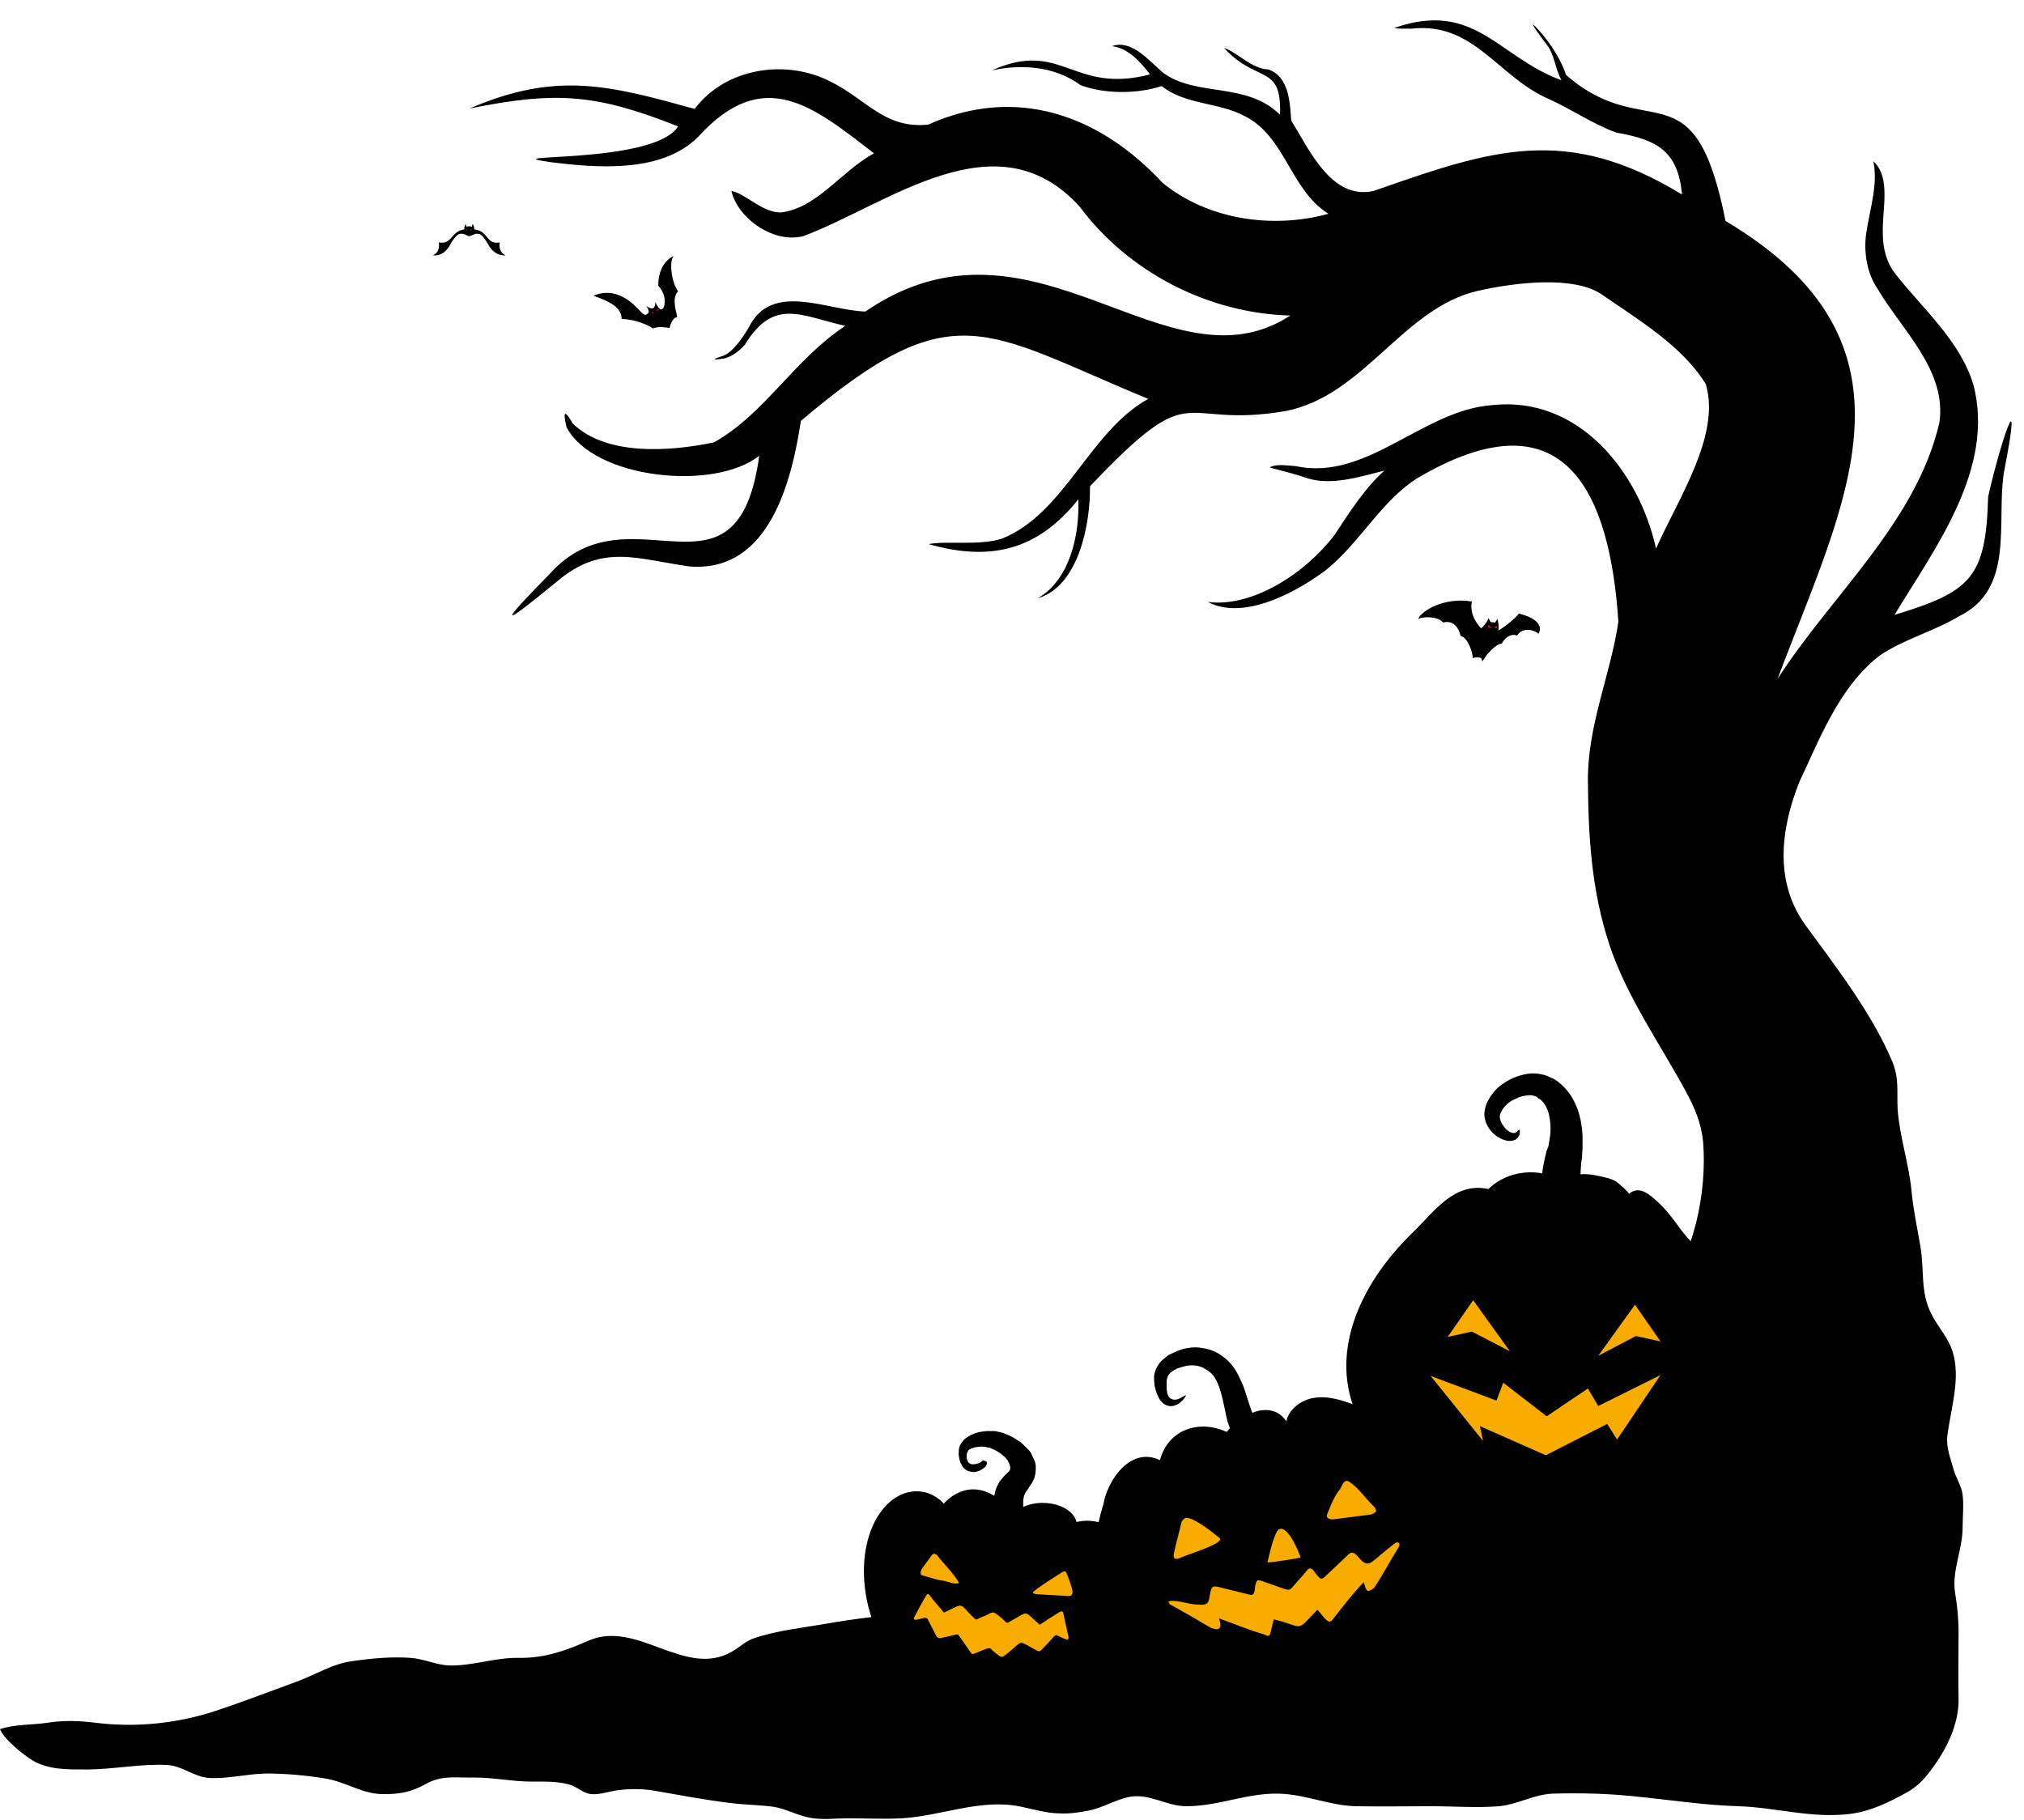
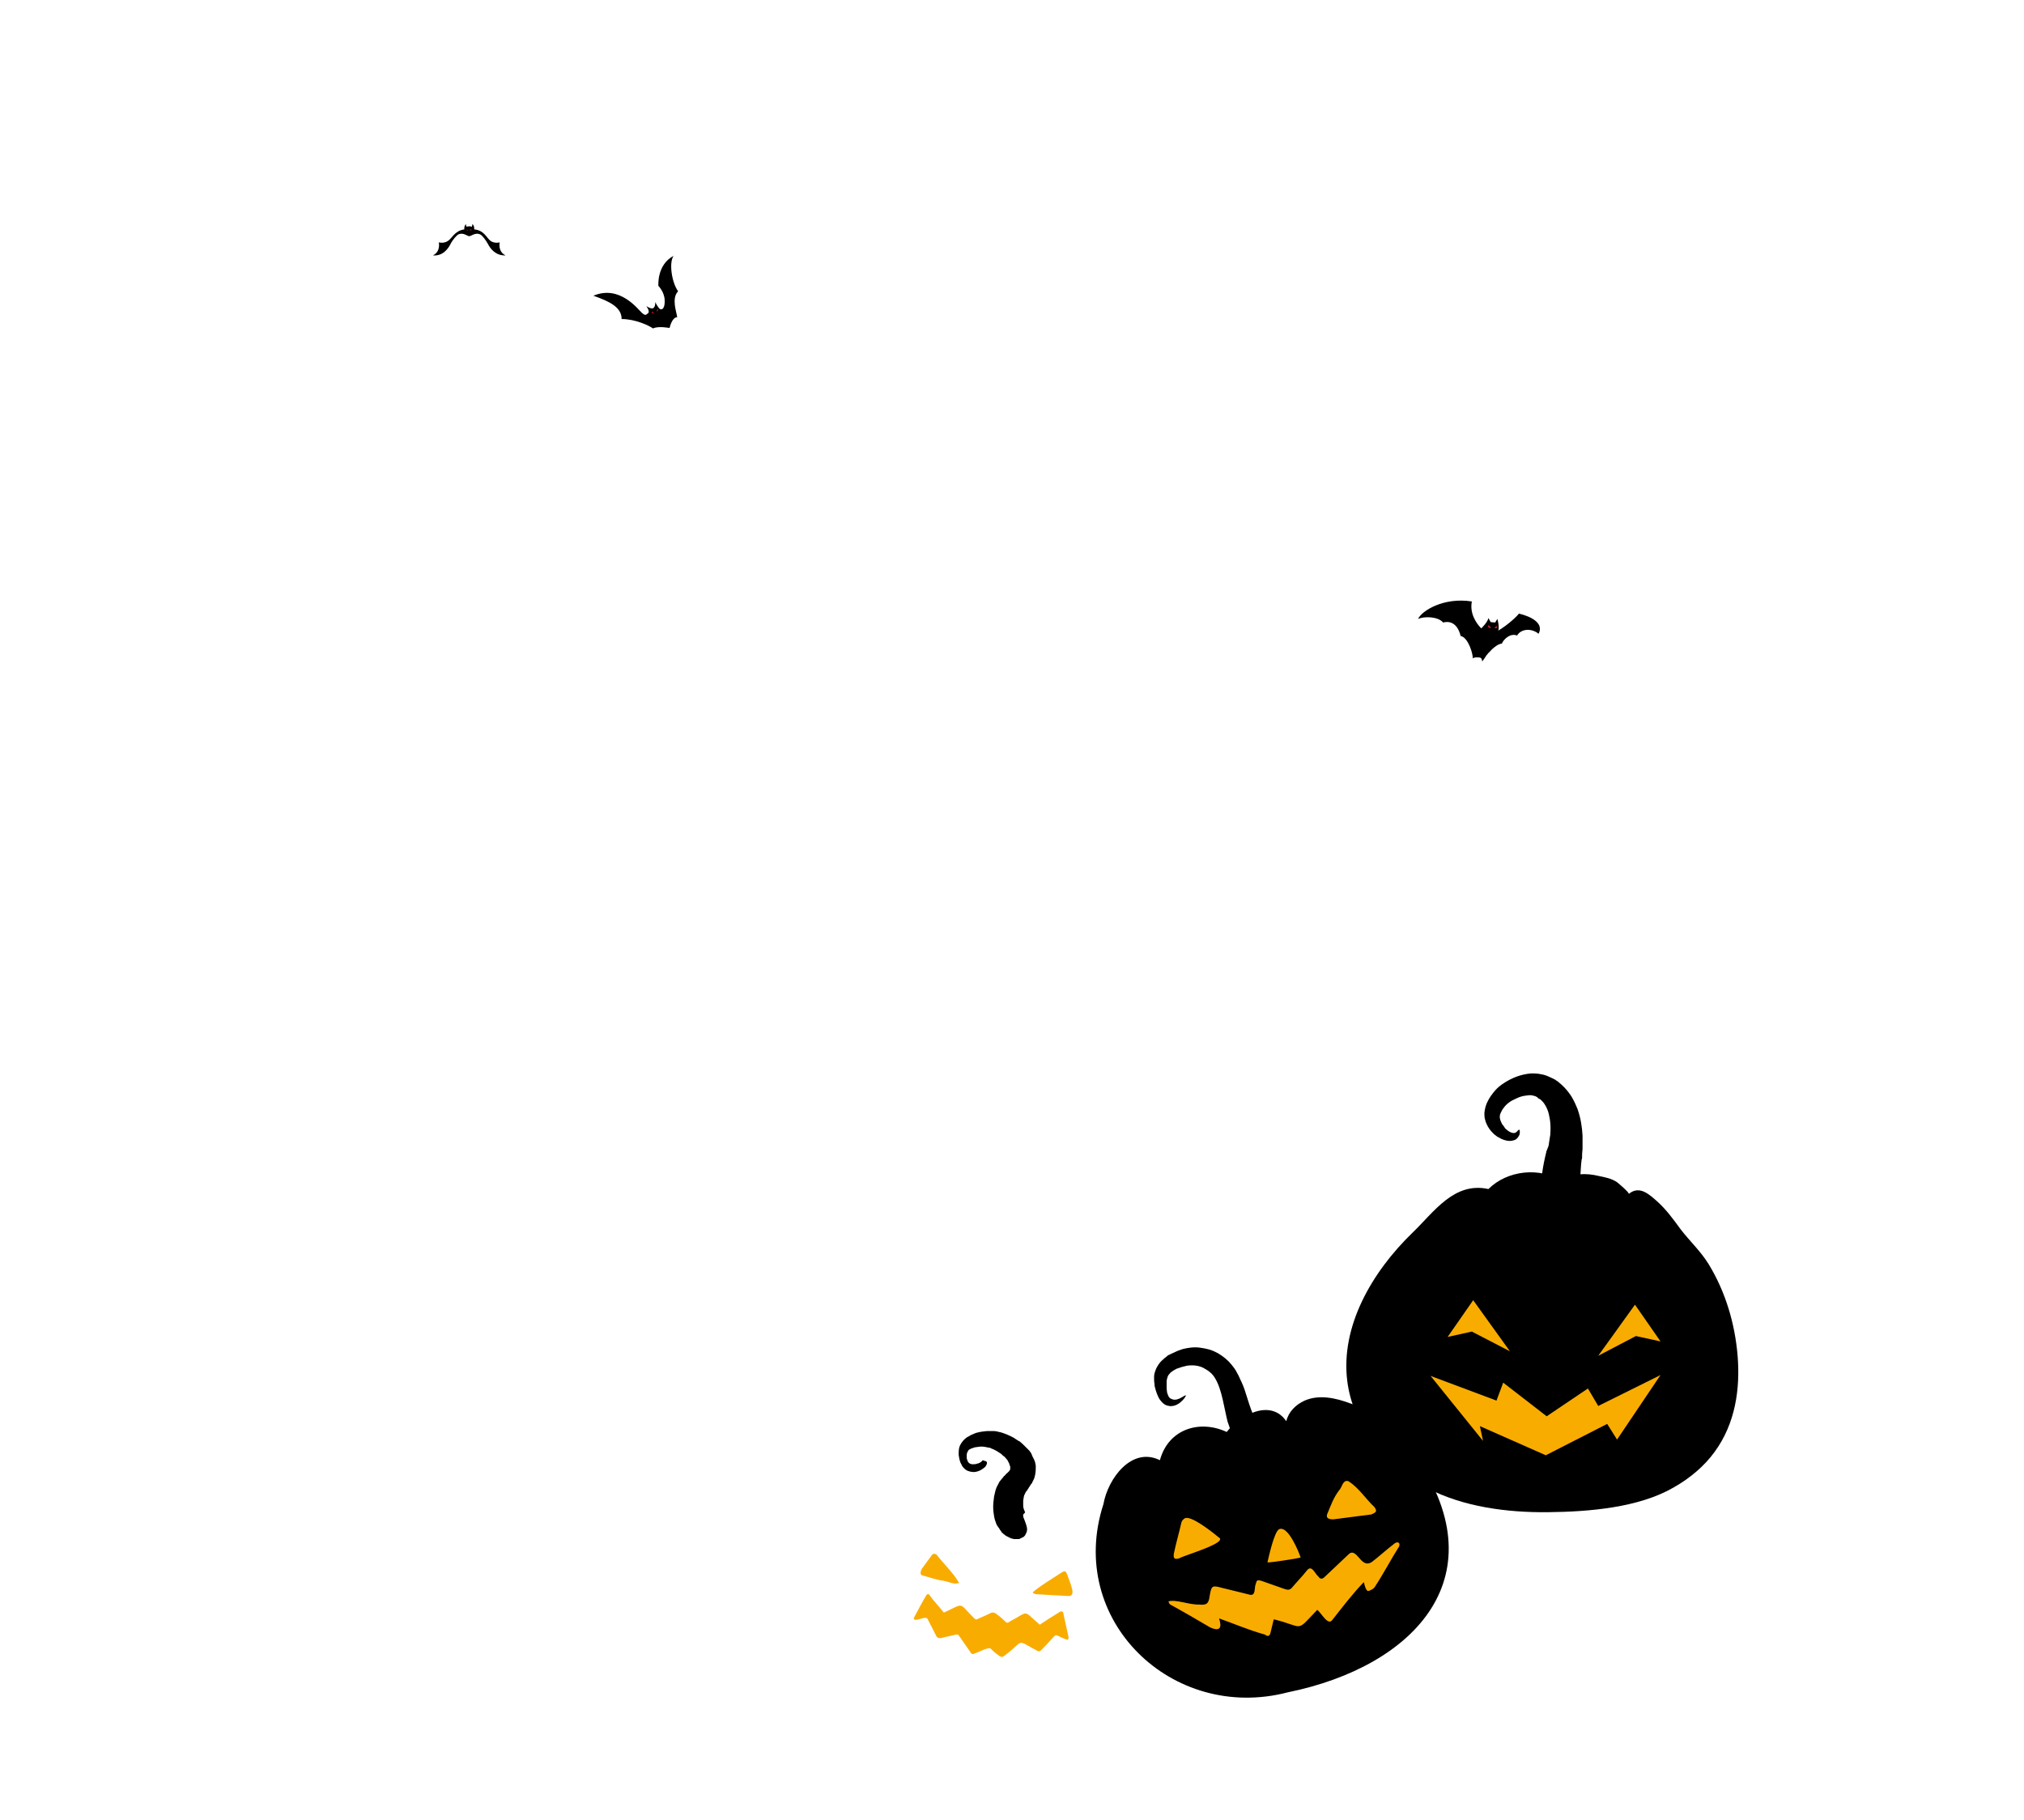
<svg xmlns="http://www.w3.org/2000/svg" fill="#000000" height="406.1" preserveAspectRatio="xMidYMid meet" version="1" viewBox="24.8 44.7 451.6 406.1" width="451.6" zoomAndPan="magnify">
  <g>
    <g id="change1_3">
-       <path d="M471.9,150.2c4.5-23-0.9-6.2-3.5,5.3c-0.5,18.1-3.8,21.2-20.9,26.4c9.1-15,22.5-32.7,17.6-51.4c-3-9.9-11.6-17.2-17.4-24.7 c-2-2.5-2.8-5.8-2.8-8.9c-0.2-5.6,1.9-12.5-2.1-16.2c1,5.2-0.6,9.8-1.6,16c-0.6,4,0.1,8.9,2.5,12.4c5.4,9.2,15.6,18.3,13.8,30 c-5.2,22.2-24.1,38.4-36.1,57.1c14.8-39.4,34.8-74.6-11.6-102.2c-7-35.4-17.5-16.8-35.6-32.6c-1.2-3.9-4.7-8.9-7.4-11.3 c0.1,0.7,2.6,3.8,3.5,5.1c1.4,2.2,1.6,5.1,2.9,7.4c-14.1-5.1-19.3-17.9-37.2-11.7c0,0.2,1.4,0.2,3.7,0.2 c14-1.6,19.3,10.8,30.7,15.7c5.1,2.3,9.8,5.6,15.1,7.5c9.2,1.6,13.7,4.2,14.6,13.8c-25.8-15.7-42.3-10.1-68.8-0.8 c-9.4,2.1-14.3-9.1-18.4-15.7c-0.3-3.8-0.4-9.8-5.1-11.4c-3.9-0.2-6.8-3.8-9.9-4.8c7.5,8.1,12.9,3.4,12.5,14.9 c-7.5-7.4-18.5-3.9-26-9.3c-3.2-2.7-7.1-7.6-11.5-6c3.5,0.4,6.2,3.3,8.5,6.3c-17.3,4.5-19.7-7.9-35.3-0.9c6-1.3,13.7-1.2,19.8,3.3 c5.6,2.1,13,1.9,18.1,0.2c5.2,4.2,12.8,3.6,18.5,6.7c9.1,4.5,10.2,16.5,18.7,21.8c-12.4,3.4-26.8,1.4-37-6.9 c-14.1-15.2-32.7-21.8-52.3-13c-9.7,1-13.7-5.6-21.8-9.6c-9.9-5.1-23.4-3.1-30.3,6.1c-18.9-5.2-30.7-8.5-50.2-0.1 c19-3.8,27.9-3.4,46.5,4c-5.5,8.7-43.1,5.9-28.3,8c9.8,1.2,24.6,2.6,32.8-5.7c14.6-16,25.6-6.8,39.2,3.7 c-7.4,4.1-12.7,12.2-20.7,13.2c-4.2,0.1-7.9-4.2-11.1-4.8c1.3,5.9,9.2,11.8,16,10.1c19.2-7.2,43.2-27,61.7-6.6 c10.8,14.5,28.5,23.8,47,24.3c-27.6,18-57.3-26.6-94.8-0.9c-8.5-0.2-20.9-6.8-26,3.5c-1.4,2.4-3.6,5.6-5.8,6.4 c-2.5,0.8-2.5,1,0.2,0.6c1.7-0.4,3.4-1.6,4.7-3.1c6.5-10.6,12.5-6.4,22.4-4.2c-11.5,7.6-17.9,19.6-29.3,26c-10,2.1-24.1,3-31.5-4.2 c-1.7-3-2.3-3-1.4,0.8c6,11.5,32.8,14.4,43,6.4c-4.9,35.8-28.8,6.4-46.7,26.3c-11.5,11.7-11.4,12.4,1.5,1.8c10.2-8.7,18-5,29.8-3.4 c17.9,1.3,22.7-19.6,24.7-32.5c34.1-28.9,40.7-20.1,77.5-4.9c-13.1,7.2-18.6,25.6-32.7,31.2c-5,1.6-12.4,0.4-16.3,1.2 c13.4,3.8,24.1,1.7,33.4-10c0.3,8-1.9,18-9.1,22.1c9.3-2.7,11.8-16.9,11.7-25c24-25.3,19.2-12.6,43.7-16.8 c17.4-3.4,26.2-23,42.8-26.8c9.3-2.1,21.4-3.2,27.4,0.6c8.4,5.8,18.3,11.7,23.5,20.2c3.4,11.4-6.2,25.6-11.1,36.7 c-3.8-17.2-17.3-34.2-36.7-32c-15.5,1.2-27.8,17-43.7,13.6c-2.3-0.2-4.6-0.5-5.8,0.3c2.1,0.6,5.6,1.4,8.4,2.4 c5.4,1.7,11.6-0.3,17.2-1.7c-4.4,3.9-8,9.6-11.1,14.3c-6.4,8.5-18.3,16.3-28.3,15c7.5,4,18.5-1.4,25.8-6.7 c8.2-6.2,13.2-16.8,22.3-21.7c31.9-18,41.6,4.4,43.5,32.8c-1.7,11.7-6.9,23.1-6.8,35.5c0.1,12.6,0.8,24.5,4.8,36.6 c3.8,11.5,11.3,22.1,17.1,32.8c1.9,3.5,3.4,7,3.8,11.1c0.9,11.1-1.9,25.7-9.4,34.3c-8.9,10.1-20.4,17.2-29.9,26.5 c-4.8,4.6-8.2,7.7-14.3,10.8c-4.9,2.5-9.8,5.4-14.4,8.4c-4.4,2.8-8.2,6.6-12.5,9.6c-8.2,5.6-15.1,7-24.8,8.1 c-13.1,1.4-25.6,6.5-38.9,6.2c-5.2-0.1-9.4,1.4-14.4,1.6c-5.4,0.3-10.9-0.2-16.3-0.1c-7,0.1-14,1-20.9,2.2 c-5.2,0.9-10.9,1.5-15.9,3.2c-1.9,0.6-3.1,1.9-4.8,2.9c-10.6,6.3-21.3-7.2-32.3-2.3c-5,2.2-9.7,3.9-15.5,3.8 c-5.2-0.1-10.2,1.8-15.4,1.7c-3-0.1-5.7-1.5-8.7-1.7c-4.2-0.3-8.6,0.1-12.8,0.7c-4.7,0.6-8.2,3-12.6,4.6c-6,2.2-12,4.5-18,6.5 c-8.5,2.8-17.7,3.8-26.7,2.7c-4.1-0.5-7.1-0.6-11.1,0c-3.4,0.5-7.2,0.3-10.4,1.4c0.8,2.2,5.3,5.8,7.3,7c3.5,2.1,7.9,2,11.9,2 c6.1,0,12.1-1.3,18.1-1c3.5,0.2,5.9,2.7,9.5,2.9c4.1,0.2,8.3-0.9,12.5-1c4.4,0,8.9,0.4,13.2,1.1c4.9,0.8,8.4,3.6,13.3,3.5 c3.6,0,6-0.5,9.3-2.3c3.5-2,6.8-1.3,10.9-1.4c4.2,0,8.3,0.9,12.5,0.9c2.7,0,5.6-0.1,8.3,0.6c2,0.5,3.2,2,5.1,2.2 c2,0.2,4.2-0.7,6.2-0.9c2.5-0.3,5.2-0.3,7.7,0.1c5.8,1,11.4,2.1,17.3,2.8c3.1,0.4,6.3,0.4,9.3,0.8c2.9,0.4,5.5,2,8.5,2.5 c2.7,0.5,5.5,0.1,8.2,0.1c4,0,8,0.2,12,0c9-0.5,17.7-4.5,26.7-2.6c2.9,0.6,5.8,1.5,8.8,1.5c2.1,0.1,4.1-0.2,6.2-0.6 c3.1-0.6,5.8-2.3,8.8-3c4.7-1.1,8.5,2,13.1,2c7.2,0,13.6-3,20.6-2.8c5.9,0.1,11.4,2.7,17.3,2.8c5.5,0.1,11.1,0,16.6,0 c5,0,10.3,0.4,15.3,0c4.1-0.4,7.7-2.6,11.8-2.8c3.1-0.1,6.4-0.1,9.6,0c10.7,0.3,21.4,2.5,32.1,2.8c8.4,0.3,16.4,2.8,24.9,1.7 c4.6-0.6,8.6-2.6,12.6-4.8c2.2-1.2,3.8-2.9,5.3-4.9c3.4-4.5,6.3-10.2,6.2-15.9c-0.1-5,0-9.9,0-14.9c0-3.1-0.3-6-0.8-9 c-0.7-4.8,1.7-9.5,1.7-14.3c0-2.4,0.3-5,0-7.4c-0.2-1.9-1.5-3.8-2-5.6c-0.7-2.6-1.7-4.8-1.4-7.6c0.9-6.8,3.4-14,0.6-20.2 c-1.1-2.4-2.9-4.4-4.1-6.8c-2.6-4.9-1.6-9.9-2.5-15.1c-0.7-4.2-1.6-8.2-2-12.5c-0.6-6.2-2.7-12.2-3.1-18.3 c-0.2-4.1,0.4-6.9-1.3-10.8c-4.5-10.6-12.4-20.8-19.2-30.1c-7-9.6-5.7-21.3-1.4-32.1c4-8.3,8.7-21.2,18-28.2 c5.3-3.6,11.9-5.3,17.6-8.7C474.4,176.1,470.2,161.4,471.9,150.2z" />
-     </g>
+       </g>
    <g>
      <g id="change1_7">
        <path d="M315.9,357.2c3.2-1.4,6.9-0.6,10.1,0.6c6.5,2.1,10.5,4.9,14,10.9c19.6,27.4,0.7,47.8-27.9,53.6 c-25.7,6.7-49.5-16.1-41.1-42c1-5.7,6.3-12.9,12.6-9.8c1.9-7,8.9-9.1,14.9-6.3c3-3.8,9.8-7.5,13.3-2.4 C312.3,359.7,313.9,358.1,315.9,357.2z" />
      </g>
      <g>
        <g id="change2_5">
          <path d="M296.8,405.8c0.7,2.1,0.2,3-2,2c-2.9-1.7-5.8-3.4-8.9-5.1c-0.2-0.1-0.3-0.5-0.4-0.7 c1.7-0.5,4.7,0.8,6.8,0.7c1.7,0.2,2.2-0.2,2.4-1.9c0.4-2.4,0.6-2.4,2.8-1.8c2,0.5,4.2,1,6.1,1.5c1.5,0.4,1-1.7,1.4-2.4 c0.2-0.9,0.4-0.9,1.2-0.7c1.8,0.6,3.6,1.3,5.4,1.9c0.7,0.2,1.1,0.1,1.5-0.4c1.1-1.3,2.2-2.4,3.3-3.8s1.8,0.8,2.6,1.4 c0.3,0.5,0.8,0.6,1.3,0.1c1.8-1.7,3.6-3.4,5.4-5.1c1.1-1.1,2,0.5,2.8,1.3s1.5,1,2.4,0.4c1.7-1.3,3.2-2.7,4.9-4 c0.5-0.5,1.5-0.6,1.2,0.5c-1.9,3-3.5,6.1-5.4,9c-0.3,0.5-1,0.9-1.6,1c-0.5-0.3-0.7-1.2-0.9-2c-2.6,2.7-4.7,5.5-7,8.4 c-1,1.5-2.5-1.6-3.4-2.2c-5,5.2-2.7,3.8-9.7,2.1c-0.2,0.9-0.5,2-0.7,2.9s-0.6,1-1.3,0.5C303.4,408.4,300.2,407,296.8,405.8z" fill="#f9ac00" />
        </g>
        <g id="change2_6">
          <path d="M287.9,392.4c-1.1,0.3-1.3,0-1.2-1c0.5-2.4,1.2-4.8,1.7-7c0.1-0.4,0.4-0.7,0.7-0.9 c1.3-0.9,6.4,3.2,7.6,4.2C299,388.9,289,391.7,287.9,392.4z" fill="#f9ac00" />
        </g>
        <g id="change2_9">
          <path d="M330.8,382.6c-2.9,0.4-5.6,0.7-8.5,1.1c-0.7,0-1.7-0.1-1.4-1.1c0.8-1.9,1.4-3.7,2.7-5.4 c0.6-0.5,0.8-2.5,2.1-2c2.3,1.5,3.8,3.9,5.8,5.8C332.1,381.9,331.9,382.1,330.8,382.6z" fill="#f9ac00" />
        </g>
        <g id="change2_2">
          <path d="M315,392.2c-0.4-1.2-2.8-7.2-4.8-6.3c-1.1,0.5-2.4,6.5-2.6,7.4C308.2,393.4,315.1,392.3,315,392.2z" fill="#f9ac00" />
        </g>
      </g>
      <g id="change1_2">
        <path d="M289.4,356c0,0,0,0.2-0.1,0.3c-0.1,0.2-0.3,0.5-0.6,0.8c-0.3,0.3-0.7,0.7-1.3,1c-0.3,0.1-0.6,0.3-1,0.3 c-0.4,0.1-0.8,0-1.2-0.1c-0.4-0.1-0.8-0.4-1.1-0.7c-0.3-0.3-0.6-0.7-0.8-1.1c-0.2-0.4-0.4-0.9-0.6-1.5c0-0.1-0.1-0.3-0.1-0.4 s-0.1-0.2-0.1-0.4c-0.1-0.2-0.1-0.5-0.1-0.7c-0.1-0.5-0.1-1-0.1-1.6s0.2-1.2,0.5-1.9c0.3-0.6,0.7-1.2,1.1-1.6 c0.5-0.5,0.9-0.8,1.4-1.2c0.1-0.1,0.2-0.2,0.4-0.2c0.1-0.1,0.2-0.2,0.4-0.2c0.1-0.1,0.3-0.2,0.4-0.2c0.1-0.1,0.3-0.1,0.4-0.2 c0.6-0.3,1.2-0.5,1.8-0.7c1.2-0.3,2.6-0.5,3.9-0.3c0.7,0.1,1.3,0.2,2,0.4c0.7,0.2,1.3,0.5,1.9,0.8c1.2,0.7,2.3,1.6,3.1,2.6 c0.4,0.5,0.8,1,1.1,1.6c0.3,0.5,0.6,1.1,0.8,1.6c0.5,1,0.9,2,1.2,3c0.6,1.9,1.1,3.5,1.6,4.7c0.4,1.1,0.9,1.8,1.2,2.1l0.1,0.1 c0,0,0.1,0,0.1,0.1c0,0,0,0,0.1,0.1c0,0,0,0,0.1,0h0.1l0,0c0,0,0,0,0.1,0v0.1c0,0,0.1,0.1,0.1,0.2c0,0,0.1,0.1,0.1,0.2 s0.1,0.1,0.1,0.2s0.1,0.1,0.1,0.2s0.1,0.1,0.1,0.2c0.1,0.1,0.2,0.3,0.3,0.5c0.1,0.2,0.2,0.3,0.3,0.5c0.2,0.4,0.4,0.8,0.5,1.2 c0.1,0.4,0.1,0.9-0.1,1.3c-0.1,0.2-0.2,0.4-0.3,0.6c-0.1,0.2-0.3,0.4-0.5,0.5c-0.1,0.1-0.2,0.2-0.3,0.2c-0.1,0.1-0.3,0.1-0.4,0.2 s-0.3,0.1-0.5,0.1s-0.3,0-0.5,0.1c-0.4,0-0.7,0-1.1-0.1c-0.2,0-0.4-0.1-0.6-0.2s-0.4-0.2-0.6-0.3c-0.1,0-0.2-0.1-0.3-0.2 c-0.2-0.1-0.3-0.2-0.5-0.4c-0.1-0.1-0.2-0.2-0.3-0.3c-0.1-0.1-0.2-0.2-0.3-0.3c-0.1-0.1-0.2-0.2-0.3-0.3 c-0.1-0.1-0.2-0.3-0.3-0.4c-0.4-0.6-0.9-1.2-1.2-2c-0.3-0.7-0.6-1.5-0.9-2.4c-0.4-1.6-0.7-3.3-1.1-5s-0.9-3.4-1.7-4.7 c-0.4-0.7-0.9-1.2-1.6-1.7c-0.3-0.2-0.7-0.4-1-0.6c-0.4-0.2-0.7-0.3-1.1-0.4c-0.8-0.2-1.6-0.2-2.5-0.1c-0.4,0.1-0.8,0.2-1.2,0.3 l-0.3,0.1c-0.1,0-0.2,0.1-0.3,0.1c-0.1,0-0.2,0.1-0.3,0.1c-0.1,0-0.2,0.1-0.3,0.1c-0.4,0.2-0.7,0.4-1,0.6s-0.5,0.4-0.7,0.7 c-0.2,0.2-0.3,0.5-0.4,0.9c-0.1,0.3-0.1,0.7-0.1,1.1c0,0.2,0,0.4,0,0.6c0,0.1,0,0.2,0,0.3c0,0.1,0,0.1,0,0.2 c0,0.3,0.1,0.6,0.1,0.9c0.1,0.3,0.2,0.6,0.3,0.8c0.1,0.2,0.3,0.5,0.6,0.6c0.2,0.1,0.5,0.2,0.7,0.2s0.5,0,0.7-0.1 c0.4-0.1,0.8-0.3,1.1-0.5C288.9,356.2,289.1,356.1,289.4,356C289.3,356,289.4,356,289.4,356z" />
      </g>
    </g>
    <g>
      <g id="change1_5">
        <path d="M343.4,376.8c7.9,4.1,17.6,5.4,26.8,5.3c9.2-0.1,20.2-1,28-5.5c3.7-2.1,6.9-4.8,9.2-8c4.6-6.3,5.7-14,5.1-21.4 c-0.6-7.2-2.7-14.3-6.5-20.5c-1.8-2.9-4.2-5.1-6.2-7.7c-1.6-2.2-3.2-4.4-5.2-6.2c-1.8-1.6-4-3.7-6.4-1.7c0.3-0.2-2.4-2.5-2.7-2.7 c-1.3-0.8-2.5-1-3.9-1.3c-2.9-0.7-5.7-0.7-8.2,1.2c-5-3.3-12.3-2.5-16.5,1.7c-7.7-1.7-12.2,5.2-16.9,9.7 c-9.2,8.9-16.1,21-14.6,33.1c1.2,9.6,7.7,18.2,17.2,23.5C342.7,376.4,343,376.6,343.4,376.8z" />
      </g>
      <g>
        <g id="change2_7">
          <path d="M369.9 360.7L379.1 354.5 381.4 358.4 395.3 351.5 385.6 365.9 383.4 362.4 369.7 369.4 355 362.9 355.7 366.2 344 351.7 358.7 357.2 360.2 353.2z" fill="#f9ac00" />
        </g>
        <g id="change2_8">
          <path d="M381.4 347.2L389.6 335.8 395.3 344 389.8 342.8z" fill="#f9ac00" />
        </g>
        <g id="change2_3">
          <path d="M361.7 346.2L353.5 334.8 347.8 343 353.2 341.8z" fill="#f9ac00" />
        </g>
      </g>
      <g id="change1_4">
        <path d="M363.8,296.8c0,0,0.1,0.1,0.1,0.2s0,0.1,0,0.2s0,0.2,0,0.3c0,0.2-0.1,0.5-0.3,0.8c-0.2,0.3-0.5,0.7-1,0.8 c-0.5,0.2-1.1,0.2-1.6,0.1s-1.1-0.3-1.6-0.6c-0.1-0.1-0.3-0.2-0.4-0.2c-0.1-0.1-0.3-0.2-0.4-0.3c-0.1-0.1-0.3-0.2-0.4-0.3 c-0.1-0.1-0.1-0.1-0.2-0.2s-0.1-0.1-0.2-0.2c-0.5-0.5-1-1.2-1.3-1.9c-0.2-0.4-0.3-0.8-0.4-1.2c-0.1-0.4-0.1-0.9-0.1-1.3 c0.1-0.9,0.3-1.8,0.8-2.7c0.4-0.8,1-1.6,1.6-2.3c0.6-0.7,1.4-1.3,2.2-1.8c1.6-1,3.5-1.8,5.8-2c0.6,0,1.2,0,1.8,0.1 c0.6,0.1,1.2,0.2,1.9,0.5c0.3,0.1,0.6,0.3,0.9,0.4l0.4,0.2l0.4,0.2c0.2,0.2,0.5,0.3,0.7,0.5s0.5,0.4,0.7,0.6 c0.9,0.8,1.6,1.7,2.2,2.6c0.6,1,1,1.9,1.4,2.9c0.7,2,1,4,1.1,5.9c0,1,0,1.9,0,2.8c0,0.5-0.1,0.9-0.1,1.4v0.3v0.3 c0,0.2,0,0.3-0.1,0.5c-0.2,1.4-0.2,2.7-0.3,3.9c-0.1,2.4,0.1,4.5,0.3,5.9c0,0.4,0.1,0.7,0.2,1c0,0.3,0.1,0.5,0.1,0.8 c0,0.2,0.1,0.4,0.1,0.5s0.1,0.2,0.1,0.3c0,0.2,0.1,0.5,0,0.7c0,0.2,0,0.5-0.1,0.7c0,0.1-0.1,0.2-0.1,0.4c0,0.1-0.1,0.2-0.1,0.4 c-0.1,0.2-0.3,0.5-0.4,0.7c-0.6,0.9-1.6,1.7-2.8,2.2c-0.6,0.2-1.3,0.3-1.9,0.3s-1.2-0.2-1.8-0.5c-0.3-0.2-0.5-0.3-0.8-0.6 c-0.1-0.1-0.2-0.2-0.3-0.4c-0.1-0.1-0.2-0.3-0.3-0.4c-0.2-0.3-0.4-0.6-0.5-0.9s-0.2-0.7-0.3-1c0-0.1,0-0.2-0.1-0.4 c0-0.2,0-0.5-0.1-0.8c0-0.3-0.1-0.7-0.1-1.1s-0.1-0.8-0.1-1.3c-0.1-1.9,0-4.5,0.5-7.4c0.2-1.5,0.5-3,0.9-4.6 c0-0.2,0.1-0.4,0.2-0.6l0.1-0.3l0.1-0.2c0.1-0.3,0.2-0.6,0.2-0.9c0.1-0.6,0.2-1.3,0.3-1.9c0.1-1.3,0.1-2.7-0.2-4 c-0.2-1.3-0.7-2.4-1.4-3.3c-0.1-0.1-0.2-0.2-0.3-0.3c-0.1-0.1-0.2-0.2-0.3-0.3l-0.2-0.1l-0.2-0.1c-0.1-0.1-0.2-0.1-0.2-0.2 c-0.1-0.1-0.3-0.2-0.5-0.3c-0.2-0.1-0.5-0.1-0.7-0.2c-0.5-0.1-1.2,0-1.8,0.1c-0.6,0.1-1.2,0.3-1.8,0.6c-1.2,0.5-2.2,1.2-2.8,2.1 c-0.3,0.3-0.5,0.8-0.7,1.2c-0.2,0.4-0.2,0.9-0.1,1.3s0.3,0.8,0.5,1.2l0.1,0.1l0.1,0.1c0.1,0.1,0.1,0.2,0.2,0.3 c0.1,0.1,0.1,0.2,0.2,0.3c0.1,0.1,0.1,0.2,0.2,0.2c0.6,0.6,1.3,0.9,1.7,0.9c0.2,0,0.4,0,0.6-0.2c0.2-0.1,0.3-0.3,0.4-0.4 S363.6,296.8,363.8,296.8c-0.1-0.2,0-0.2,0-0.3C363.7,296.9,363.7,296.8,363.8,296.8z" />
      </g>
    </g>
    <g>
      <g id="change1_1">
-         <path d="M250.9,382.3c4.8-4.1,13.1-2.2,14.1,2c0,0,5.8-1.7,9.7,3.2c2.7,3.4,4.8,10.9-1.9,23.6c-7.5,14.1-23,15.4-30.1,11.5 c0,0-12.4,0-19.2-8.8c-6.7-8.8-8.1-23.4-2.3-31.6c4.1-5.8,10.4-6.1,14.2-2C235.5,380,242.3,371.9,250.9,382.3z" />
-       </g>
+         </g>
      <g>
        <g>
          <g id="change2_4">
            <path d="M235.4,404.5c4.8-2.2,3.1-2.3,6.8,1.3c0.3,0.3,0.5,0.3,0.8,0.1c0.8-0.4,1.7-0.7,2.6-1.2 c0.6-0.3,1-0.3,1.5,0.1c0.7,0.5,1.3,1,2,1.7c0.4,0.4,0.6,0.3,1,0c4.5-2.4,2.8-2.6,6.7,0.7c1.3-0.9,2.6-1.7,3.9-2.5 c0.6-0.4,1.3-0.9,1.4,0.2c0.4,1.7,0.7,3.3,1.1,5c0.1,0.2-0.1,0.4-0.1,0.7c-4-1.2-1.4-2.3-6,2.3c-0.3,0.3-0.6,0.3-0.9,0.1 c-5-2.6-2.5-2.4-7.4,1.2c-0.4,0.3-0.6,0.2-1,0c-0.7-0.5-1.3-1-1.9-1.6c-0.4-0.6-2.8,0.8-3.6,1c-0.5,0.3-0.8,0.1-1-0.3 c-0.8-1.2-1.7-2.4-2.5-3.6c-0.2-0.3-0.4-0.4-0.7-0.3c-1.1,0.3-2.3,0.5-3.4,0.8c-0.4,0-0.6,0-0.9-0.3c-0.7-1.3-1.3-2.6-2-3.9 c-0.3-0.8-1.8,0.1-2.6,0.1c-0.3,0.1-0.7-0.2-0.4-0.6c0.9-1.7,1.8-3.4,2.7-4.9c0.3-0.4,0.6-0.2,0.7,0 C233.1,401.9,234.3,403.1,235.4,404.5z" fill="#f9ac00" />
          </g>
        </g>
        <g id="change2_1">
          <path d="M238.8,397.9c-1.2,0.4-2.3-0.3-3.5-0.5c-1.6-0.2-3.2-0.8-4.7-1.2c-0.7-0.1-0.3-1.2-0.1-1.5 c0.7-1,1.5-2,2.2-3c0.3-0.4,0.7-0.4,1.1-0.1C235.4,393.7,237.5,395.6,238.8,397.9z" fill="#f9ac00" />
        </g>
        <g id="change2_10">
          <path d="M255.3,399.9c1.9-1.6,4.2-2.9,6.3-4.3c0.8-0.5,1-0.4,1.3,0.4c0.4,1,0.8,2.1,1.1,3.2 c0.2,0.8,0.2,1.7-0.9,1.6c-2.3-0.1-4.8-0.3-7.1-0.4c-0.3,0-0.5-0.2-0.8-0.3C255.3,400.1,255.3,400,255.3,399.9z" fill="#f9ac00" />
        </g>
      </g>
      <g id="change1_6">
        <path d="M244.7,370.7c0,0,0.1,0,0.2,0.1c0,0.1,0.1,0.1,0.1,0.2s0,0.2,0,0.3c-0.1,0.2-0.2,0.5-0.4,0.7s-0.5,0.4-0.8,0.6 s-0.8,0.4-1.3,0.5c-0.2,0-0.5,0.1-0.8,0c-0.3,0-0.6-0.1-0.9-0.2c-0.3-0.1-0.6-0.3-0.9-0.6c-0.3-0.3-0.5-0.6-0.6-0.9 c-0.2-0.3-0.3-0.6-0.4-1c0-0.2-0.1-0.3-0.1-0.5s-0.1-0.4-0.1-0.6c0-0.5,0-1,0.1-1.5s0.4-1,0.7-1.4s0.7-0.8,1.2-1.1 c0.1,0,0.1-0.1,0.2-0.1c0.1,0,0.1-0.1,0.2-0.1c0.1-0.1,0.2-0.1,0.3-0.2c0.2-0.1,0.5-0.2,0.7-0.3c0.9-0.4,1.9-0.5,2.9-0.6 c0.5,0,1,0,1.6,0c0.3,0,0.5,0.1,0.8,0.1l0.2,0.1h0.2c0.1,0,0.2,0.1,0.4,0.1c0.9,0.3,1.9,0.7,2.8,1.2l0.3,0.2l0.3,0.2 c0.2,0.1,0.4,0.3,0.7,0.4c0.4,0.3,0.8,0.7,1.2,1.1c0.2,0.2,0.4,0.4,0.6,0.6c0.1,0.1,0.2,0.2,0.3,0.3c0.1,0.1,0.2,0.2,0.3,0.4 c0.2,0.2,0.3,0.5,0.4,0.8c0.1,0.1,0.1,0.3,0.2,0.4c0.1,0.1,0.1,0.3,0.2,0.4l0.1,0.2c0,0.1,0,0.2,0.1,0.2c0,0.2,0.1,0.3,0.1,0.5 s0.1,0.3,0.1,0.5v0.3c0,0.1,0,0.2,0,0.3c0,0.7-0.1,1.5-0.3,2.1c-0.1,0.4-0.3,0.6-0.4,0.9c-0.1,0.1-0.1,0.3-0.2,0.4l-0.1,0.1 l-0.1,0.1l-0.1,0.2c-0.1,0.2-0.3,0.4-0.4,0.6c-0.1,0.2-0.2,0.3-0.3,0.5c-0.1,0.1-0.1,0.2-0.2,0.2c0,0.1-0.1,0.1-0.1,0.2 c-0.1,0.1-0.2,0.3-0.2,0.4c-0.1,0.1-0.1,0.2-0.2,0.4l0,0l0,0l0,0l0,0l0,0l0,0c0,0.1-0.1,0.3-0.1,0.5s-0.1,0.4-0.1,0.6 c0,0.4,0,0.8,0,1.2c0,0.3,0.1,0.6,0.2,0.9c0.1,0.2,0.2,0.4,0.2,0.5c0,0,0,0,0,0.1l0,0l0,0l0,0l0,0l0,0l0,0c0,0,0,0-0.1,0.1 s-0.1,0.1-0.2,0.2l-0.1,0.1c0,0,0,0,0,0.1l0,0l0,0l0,0c0,0,0,0,0-0.1l0,0l0,0v0.1c0,0.1,0,0.1,0,0.2s0,0.1,0,0.2 c0.2,0.6,0.6,1.4,0.8,2.3c0.1,0.4,0.1,0.9-0.1,1.3c-0.1,0.2-0.2,0.4-0.3,0.6c-0.1,0.1-0.2,0.2-0.3,0.3c0,0-0.1,0.1-0.2,0.1 c-0.1,0-0.1,0.1-0.2,0.1c-0.1,0.1-0.3,0.1-0.4,0.2c-0.1,0.1-0.3,0.1-0.5,0.1c-0.1,0-0.2,0-0.3,0s-0.2,0-0.3,0 c-0.2,0-0.4,0-0.6-0.1c-0.2,0-0.4-0.1-0.6-0.2c-0.2-0.1-0.4-0.2-0.6-0.3c-0.2-0.1-0.4-0.2-0.6-0.4c-0.2-0.1-0.3-0.3-0.5-0.4 c-0.1-0.1-0.1-0.1-0.2-0.3c-0.1-0.1-0.2-0.3-0.3-0.4c-0.1-0.2-0.2-0.4-0.4-0.6c-0.1-0.1-0.1-0.2-0.2-0.3 c-0.1-0.1-0.1-0.2-0.2-0.4c-0.2-0.5-0.4-1.1-0.5-1.7s-0.2-1.3-0.2-2.1c0-0.7,0.1-1.5,0.2-2.3c0.1-0.4,0.2-0.8,0.3-1.3 c0.1-0.4,0.3-0.9,0.6-1.4l0.1-0.2c0-0.1,0.1-0.1,0.1-0.2l0.1-0.2l0.1-0.1l0,0l0,0c0.1-0.2,0.3-0.4,0.4-0.5 c0.1-0.2,0.3-0.3,0.4-0.5c0.1-0.1,0.1-0.2,0.2-0.2c0.1-0.1,0.1-0.1,0.2-0.2c0.1-0.1,0.2-0.3,0.4-0.4c0.1-0.1,0.2-0.2,0.3-0.3 l0.1-0.1l0,0l0,0l0.1-0.1c0-0.1,0.1-0.1,0.1-0.2c0.1-0.1,0.1-0.1,0.1-0.2l0,0l0,0c0,0,0,0,0-0.1v-0.1c0,0,0,0,0-0.1v-0.1 c0-0.1,0-0.1,0-0.2s0-0.1-0.1-0.2c0-0.1-0.1-0.2-0.1-0.4c0-0.1-0.1-0.1-0.1-0.2s-0.1-0.1-0.1-0.2c-0.1-0.1-0.1-0.2-0.2-0.4 c-0.2-0.2-0.4-0.5-0.6-0.7c-0.1-0.1-0.2-0.2-0.4-0.3l-0.2-0.2l-0.2-0.2c-0.6-0.4-1.2-0.8-1.9-1.1l-0.3-0.1l-0.1-0.1h-0.1 c-0.1-0.1-0.3-0.1-0.4-0.1c-0.3-0.1-0.6-0.1-1-0.2c-0.7-0.1-1.3,0-1.9,0.1c-0.2,0-0.3,0.1-0.4,0.1c-0.1,0-0.1,0-0.2,0.1h-0.1 h-0.1c-0.2,0.1-0.4,0.2-0.6,0.3c-0.2,0.1-0.3,0.3-0.4,0.5c-0.1,0.2-0.2,0.4-0.2,0.7v0.1v0.1c0,0.1,0,0.2,0,0.3 c0,0.2,0,0.4,0.1,0.6c0.1,0.3,0.2,0.6,0.4,0.7c0.2,0.2,0.5,0.3,0.8,0.3s0.7,0,0.9-0.1c0.6-0.1,1-0.4,1.2-0.6 c0.1-0.1,0.1-0.2,0.2-0.2C244.6,370.7,244.6,370.7,244.7,370.7z" />
      </g>
    </g>
    <g>
      <g id="change3_1">
        <path d="M128.8,127.1c-0.5,0.4-0.4,1.2-0.4,1.2 c-2.2,0.3-2.8,2.1-3.7,2.6c-0.9,0.6-2,0.3-2,0.3s0.5,2-1.3,2.9c2.2,0.2,3.4-1.5,3.9-2.5s1.4-2,1.8-2.2c0.5-0.2,1-0.2,1.6,0.1 c0.7,0.3,0.5,0.3,0.8,0.3s0.1,0,0.8-0.3s1.1-0.3,1.6-0.1s1.3,1.3,1.8,2.2c0.5,1,1.7,2.6,3.9,2.5c-1.8-0.9-1.3-2.9-1.3-2.9 s-1.1,0.3-2-0.3s-1.4-2.4-3.7-2.6c0,0,0.1-0.8-0.4-1.2c0,0.3-0.1,0.6-0.1,0.6s-0.4-0.1-0.6-0.1c-0.2,0-0.6,0.1-0.6,0.1 S128.7,127.4,128.8,127.1z" fill="#000000" transform="translate(0 -32.417)" />
      </g>
      <g id="change4_1">
        <path d="M128.9,128.3c0,0,0.2,0.1,0.3,0.3 C129,128.6,128.9,128.4,128.9,128.3z" fill="#e01b24" transform="translate(0 -32.417)" />
      </g>
      <g id="change4_2">
        <path d="M129.6,128.5 c0.1-0.1,0.2-0.2,0.4-0.3C130,128.5,129.8,128.6,129.6,128.5z" fill="#e01b24" transform="translate(0 -32.417)" />
      </g>
      <g id="change5_1">
        <path d="M134.2,132c0,0,0.1,0,0.2,0.1 c0.2,0,0.3,0,0.6,0l0,0c0.1,0,0.1,0,0.2-0.1c0.2-0.1,0.4-0.2,0.6-0.3c0.2-0.1,0.3-0.2,0.4-0.2c0,0-0.1,0.1-0.3,0.3 c-0.2,0.1-0.4,0.2-0.6,0.3c-0.1,0-0.1,0-0.2,0.1l0,0c-0.3,0.1-0.5,0.1-0.6,0C134.3,132.1,134.2,132,134.2,132L134.2,132z" fill="#000000" transform="translate(0 -32.417)" />
      </g>
      <g id="change5_2">
        <path d="M134.6,132.5c0,0,0.1,0.1,0.3,0.3 s0.5,0.4,0.8,0.7c0.3,0.2,0.5,0.3,0.8,0.4l0,0c0.1,0,0.2,0.1,0.2,0.1c0.1,0,0.2,0,0.2,0l0,0c0.1,0,0.2,0,0.2,0s-0.1,0-0.2,0l0,0 c0,0-0.1,0-0.2,0c-0.1,0-0.1,0-0.2-0.1l0,0c-0.2-0.1-0.5-0.2-0.8-0.4c-0.4-0.2-0.6-0.5-0.8-0.7 C134.7,132.6,134.6,132.5,134.6,132.5L134.6,132.5z" fill="#000000" transform="translate(0 -32.417)" />
      </g>
      <g id="change5_3">
        <path d="M128.3,128.6c0,0,0.1,0.2,0.2,0.5l0,0 c0.1,0.2,0.1,0.2,0.2,0.3c0.1,0.1,0.1,0.1,0.1,0.1s-0.1,0-0.1-0.1c-0.1-0.1-0.1-0.2-0.2-0.3l0,0 C128.3,128.9,128.3,128.7,128.3,128.6L128.3,128.6z" fill="#000000" transform="translate(0 -32.417)" />
      </g>
      <g id="change5_4">
-         <path d="M130.7,128.6c0,0,0,0.3-0.1,0.6 c-0.1,0.1-0.1,0.2-0.2,0.3c-0.1,0.1-0.2,0.2-0.2,0.1c0,0,0.1-0.1,0.2-0.2c0.1-0.1,0.1-0.2,0.2-0.3 C130.6,128.8,130.7,128.5,130.7,128.6z" fill="#000000" transform="translate(0 -32.417)" />
-       </g>
+         </g>
      <g id="change5_5">
        <path d="M122.9,131.5c0,0,0.3,0.3,0.7,0.4l0,0 c0.2,0.1,0.4,0.1,0.6,0.1c0.1,0,0.2,0,0.2,0s-0.1,0.1-0.2,0.1c-0.2,0-0.4,0-0.6-0.1l0,0C123.2,131.9,122.9,131.5,122.9,131.5 L122.9,131.5z" fill="#000000" transform="translate(0 -32.417)" />
      </g>
      <g id="change5_6">
-         <path d="M122.4,133.9c0,0,0.3-0.2,0.7-0.5l0,0 c0.2-0.1,0.5-0.4,0.8-0.6c0.1-0.1,0.2-0.3,0.3-0.4c0.1-0.1,0.3-0.3,0.4-0.5c0.1-0.1,0.1-0.1,0.1-0.2c0.2-0.3,0.4-0.7,0.6-1 c0.1-0.1,0.1-0.2,0.2-0.2c0.5-0.6,0.9-0.9,0.9-0.9s-0.4,0.3-0.8,1c-0.1,0.1-0.1,0.2-0.2,0.2c-0.2,0.3-0.4,0.7-0.6,1 c0,0.1-0.1,0.1-0.1,0.2c-0.1,0.2-0.3,0.3-0.4,0.5c-0.1,0.1-0.2,0.3-0.3,0.4c-0.2,0.3-0.6,0.5-0.8,0.6l0,0 C122.7,133.7,122.4,133.9,122.4,133.9L122.4,133.9z" fill="#000000" transform="translate(0 -32.417)" />
-       </g>
+         </g>
    </g>
    <g>
      <g id="change3_3">
        <path d="M175.1,134.2c-3.8,2-3.4,6.7-3.4,6.7 s1.3,1.3,1.4,3.1c0.1,1.8-0.5,2.3-1,2.1c-0.5-0.3-1.1-1.6-1.1-1.6s0.1,1.1-0.5,1.4c-0.5,0.2-1.5-0.5-1.5-0.5s0.9,1.2,0.4,1.6 s-0.6,0.6-1.4-0.1c-0.8-0.7-4.9-6.3-10.8-3.8c3.7,1.3,6.3,2.6,6.3,5.2c3.1,0,6.2,1.5,7,2.1c1.2-0.6,3.7-0.1,3.7-0.1 s0.5-2.4,1.7-2.4c-0.2-1.4-1.3-4.2,0.2-5.8C174.7,140.2,174,135.7,175.1,134.2L175.1,134.2z" fill="#000000" transform="translate(0 -32.417)" />
      </g>
      <g id="change4_5">
        <path d="M170.2,146.7c0,0,0.3,0,0.5,0.2 C170.4,147.1,170.3,147,170.2,146.7z" fill="#e01b24" transform="translate(0 -32.417)" />
      </g>
      <g id="change4_6">
        <path d="M171.3,146.6 c0.1-0.2,0.1-0.4,0.3-0.6C171.7,146.4,171.5,146.6,171.3,146.6z" fill="#e01b24" transform="translate(0 -32.417)" />
      </g>
      <g id="change5_13">
        <path d="M172.3,140.7c0,0,0.2,0.2,0.5,0.4 s0.7,0.4,1.3,0.6c0.1,0,0.2,0.1,0.3,0.1c0.2,0.1,0.4,0.2,0.6,0.2c0.2,0,0.4,0.1,0.5,0.1l0,0c0.1,0,0.2,0,0.3,0.1 c0.1,0,0.2,0,0.2,0s-0.1,0-0.2,0c-0.1,0-0.2,0-0.3,0l0,0c-0.2,0-0.3-0.1-0.5-0.1s-0.4-0.1-0.7-0.2c-0.1,0-0.2-0.1-0.3-0.1 c-0.6-0.2-1-0.4-1.3-0.6C172.4,140.9,172.3,140.7,172.3,140.7L172.3,140.7z" fill="#000000" transform="translate(0 -32.417)" />
      </g>
      <g id="change5_14">
        <path d="M172.2,140.1c0,0,0-0.2,0-0.6 c0-0.4,0.1-0.8,0.2-1.5c0.1-0.3,0.3-0.5,0.4-0.7c0-0.1,0-0.1,0.1-0.2c0.2-0.5,0.3-0.8,0.6-1.2c0.6-0.8,1.1-1.3,1.1-1.3 s-0.5,0.5-1,1.3c-0.2,0.3-0.4,0.7-0.5,1.2c0,0.1,0,0.1-0.1,0.2c-0.1,0.3-0.3,0.4-0.4,0.7c-0.1,0.6-0.2,1-0.3,1.4 C172.2,139.8,172.3,140.1,172.2,140.1L172.2,140.1z" fill="#000000" transform="translate(0 -32.417)" />
      </g>
      <g id="change5_15">
        <path d="M173.2,142.5c0,0,0.2,0.3,0.4,0.8 s0.5,1.2,0.8,2l0,0c0.4,0.8,0.7,1.4,1,1.8c0.3,0.4,0.6,0.6,0.6,0.6s-0.3-0.2-0.7-0.6c-0.4-0.4-0.7-1-1.1-1.8l0,0 c-0.3-0.8-0.6-1.5-0.8-2C173.3,142.8,173.2,142.5,173.2,142.5L173.2,142.5z" fill="#000000" transform="translate(0 -32.417)" />
      </g>
      <g id="change5_16">
        <path d="M173,146.8c0,0,0.5,0.4,0.9,1.1l0,0 c0.2,0.4,0.3,0.6,0.4,0.9c0.1,0.2,0.1,0.4,0,0.4c0,0,0-0.2-0.1-0.4c-0.1-0.3-0.2-0.5-0.4-0.9l0,0C173.4,147.3,173,146.8,173,146.8 L173,146.8z" fill="#000000" transform="translate(0 -32.417)" />
      </g>
      <g id="change5_17">
        <path d="M170.2,147.6c0,0,0.6,0.7,1.4,1.3 c0.3,0.3,0.6,0.5,0.9,0.6c0.4,0.2,0.7,0.3,0.7,0.4c0,0-0.3,0-0.8-0.3c-0.3-0.1-0.6-0.3-0.9-0.6 C170.7,148.4,170.2,147.7,170.2,147.6L170.2,147.6z" fill="#000000" transform="translate(0 -32.417)" />
      </g>
      <g id="change5_18">
        <path d="M169.3,148.1c0,0,0.3,0.4,0.6,0.8 s0.6,0.9,0.6,0.9s-0.3-0.3-0.7-0.8C169.4,148.5,169.2,148.1,169.3,148.1z" fill="#000000" transform="translate(0 -32.417)" />
      </g>
      <g id="change5_19">
        <path d="M164.1,148.1c0,0,0-0.1,0.2-0.3 s0.4-0.4,0.8-0.6l0,0c0.1,0,0.2-0.1,0.3-0.1c0.4-0.1,0.7-0.2,1-0.2c0.4,0,0.6,0,0.6,0s-0.2,0-0.6,0.1c-0.3,0-0.6,0.1-1,0.2 c-0.1,0-0.2,0.1-0.3,0.1l0,0c-0.3,0.2-0.6,0.3-0.8,0.5C164.2,148,164.1,148.1,164.1,148.1L164.1,148.1z" fill="#000000" transform="translate(0 -32.417)" />
      </g>
      <g id="change5_20">
        <path d="M158.5,143.1c0,0,0.7-0.4,1.8-0.3l0,0 c0.3,0,0.6,0,1,0.1c0.5,0.1,0.9,0.3,1.4,0.5c0.4,0.1,0.8,0.3,1.2,0.5c0.1,0,0.1,0.1,0.2,0.1c0.2,0.1,0.4,0.3,0.6,0.4 c0.5,0.3,0.9,0.5,1.3,0.8c0.2,0.2,0.4,0.4,0.5,0.5c0.5,0.5,0.9,0.9,1.3,1.2c0.6,0.4,1,0.5,1,0.5s-0.4-0.1-1-0.5 c-0.4-0.3-0.8-0.6-1.4-1.2c-0.2-0.2-0.3-0.4-0.5-0.5c-0.4-0.3-0.8-0.5-1.3-0.8c-0.2-0.1-0.4-0.3-0.6-0.4c-0.1,0-0.1-0.1-0.2-0.1 c-0.4-0.2-0.8-0.3-1.2-0.5c-0.6-0.2-0.9-0.4-1.4-0.5c-0.3-0.1-0.7-0.1-0.9-0.1l0,0C159.2,142.8,158.5,143.1,158.5,143.1 L158.5,143.1z" fill="#000000" transform="translate(0 -32.417)" />
      </g>
    </g>
    <g>
      <g id="change3_2">
        <path d="M355.3,184.9c0,0,1.4-1.3,1.6-2.3 c0.4,0.7,0.5,0.9,0.5,0.9l1,0.1l0.5-0.8c0,0,0.5,1.7,0.2,2.6c2.2-1.3,4.3-3.3,4.6-3.8c2.9,0.7,5.6,2.2,4.4,4.5 c-1.8-1.4-4-1-4.8,0.4c-1.5-0.6-3,0.8-3.4,1.8c-1.4,0.1-3.2,2.3-3.5,2.7c-0.2,0.4-0.9,1.3-0.9,1.3s0-0.6-0.3-0.8 c-0.4-0.2-1.5-0.2-1.8,0.1c0.1-0.9-1-4.7-2.7-5c-0.8-3.3-2.9-3.3-3.9-3c-1.2-1.4-4.3-1.4-5.6-0.8c0.8-1.8,5.7-4.9,12-3.9 C352.7,181.5,354.1,183.7,355.3,184.9L355.3,184.9z" fill="#000000" />
      </g>
      <g id="change4_3">
        <path d="M358.8,184.4c0,0-0.4,0.1-0.5,0.4 C358.7,185,358.9,184.8,358.8,184.4z" fill="#e01b24" />
      </g>
      <g id="change4_4">
        <path d="M357.5,184.8 c-0.2-0.3-0.4-0.5-0.7-0.6C356.8,184.7,357.1,184.9,357.5,184.8z" fill="#e01b24" />
      </g>
      <g id="change5_7">
        <path d="M358.9,185.9c0,0-0.1,1.1-0.6,2.3 s-1.2,2.1-1.3,2c0,0,0.6-0.9,1.1-2.1C358.6,186.9,358.8,185.9,358.9,185.9L358.9,185.9z" fill="#000000" />
      </g>
      <g id="change5_8">
        <path d="M363.7,182.3c0,0,0,0.9-0.2,2 s-0.7,1.9-0.7,1.9s0.3-0.8,0.5-1.9C363.6,183.1,363.7,182.2,363.7,182.3L363.7,182.3z" fill="#000000" />
      </g>
      <g id="change5_9">
        <path d="M364.3,182.2c0,0,0.3,0.1,0.7,0.4 c0.4,0.2,1.1,0.6,1.7,1.1l0.1,0.1l0,0c0.3,0.4,0.6,0.9,0.8,1.2c0.2,0.3,0.2,0.6,0.3,0.8c0.1,0.2,0.1,0.3,0.1,0.3s-0.2-0.5-0.6-1 c-0.2-0.3-0.5-0.8-0.9-1.2l0,0l-0.1-0.1c-0.5-0.5-1.2-0.9-1.6-1.1C364.5,182.4,364.3,182.2,364.3,182.2L364.3,182.2z" fill="#000000" />
      </g>
      <g id="change5_10">
        <path d="M352.1,179.4c0,0-0.4,0.2-1.2,0.5 c-0.3,0.2-1.1,0.4-1.5,0.7l0,0c-0.1,0.1-0.2,0.2-0.3,0.2c-0.4,0.3-0.8,0.6-1.1,1c-0.4,0.4-0.7,0.7-0.9,1.1 c-0.2,0.3-0.2,0.5-0.2,0.5s0-0.2,0.2-0.5s0.4-0.7,0.8-1.1c0.3-0.3,0.7-0.7,1.1-1c0.1-0.1,0.2-0.2,0.4-0.2l0,0 c0.5-0.3,1.2-0.5,1.6-0.7C351.6,179.5,352.1,179.4,352.1,179.4L352.1,179.4z" fill="#000000" />
      </g>
      <g id="change5_11">
        <path d="M352.2,180c0,0-0.2,0.4-0.3,1 c-0.2,0.7-0.3,1.4-0.5,2.4c0,0.2-0.1,0.4-0.1,0.6c0,0.4-0.1,0.7-0.1,1c0,0.5,0.1,0.9,0,1.2c0,0.4-0.1,0.6-0.1,0.6s0-0.3,0-0.6 s-0.1-0.7-0.1-1.2c0-0.3,0-0.6,0.1-1c0-0.2,0-0.4,0.1-0.6c0.1-1,0.3-1.8,0.5-2.4C352,180.3,352.2,180,352.2,180L352.2,180z" fill="#000000" />
      </g>
      <g id="change5_12">
        <path d="M354.8,185.5c0,0-0.1,0.2-0.3,0.5 c-0.2,0.3-0.4,0.7-0.5,1.2l0,0c-0.3,1-0.4,1.9-0.5,1.9c0,0,0-0.9,0.3-1.9l0,0c0.2-0.5,0.4-0.9,0.6-1.2 C354.6,185.6,354.8,185.5,354.8,185.5L354.8,185.5z" fill="#000000" />
      </g>
    </g>
  </g>
</svg>